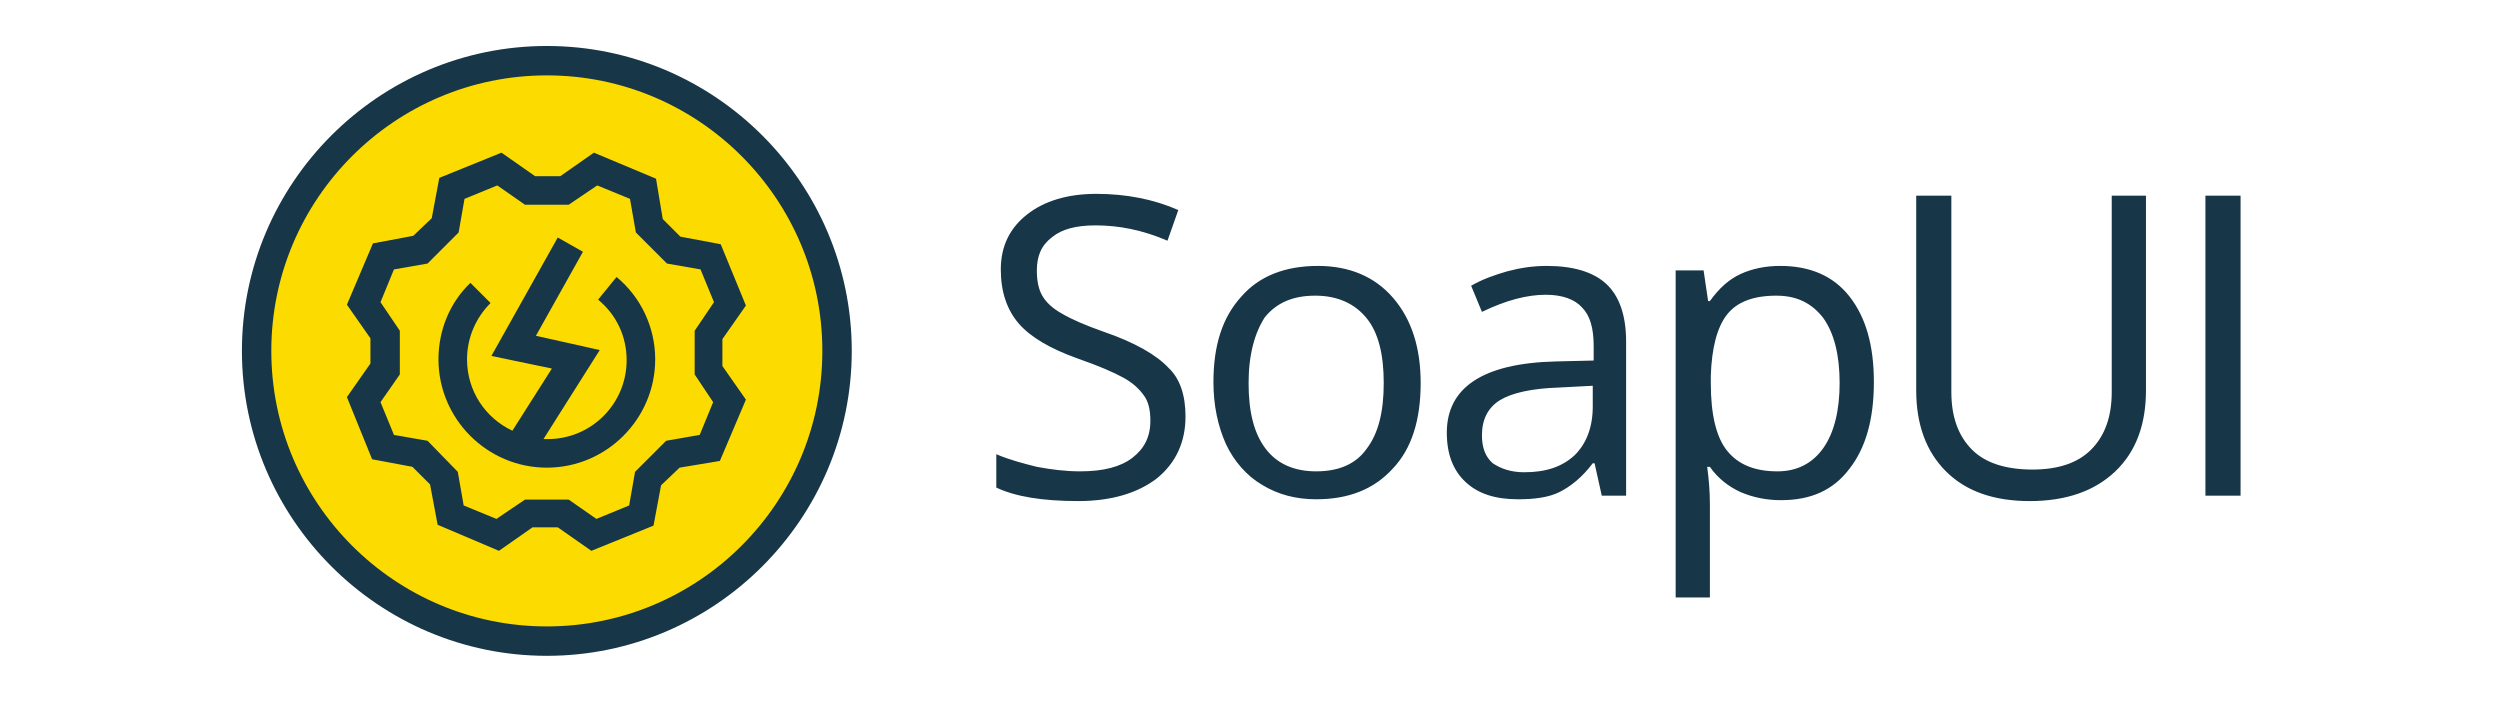
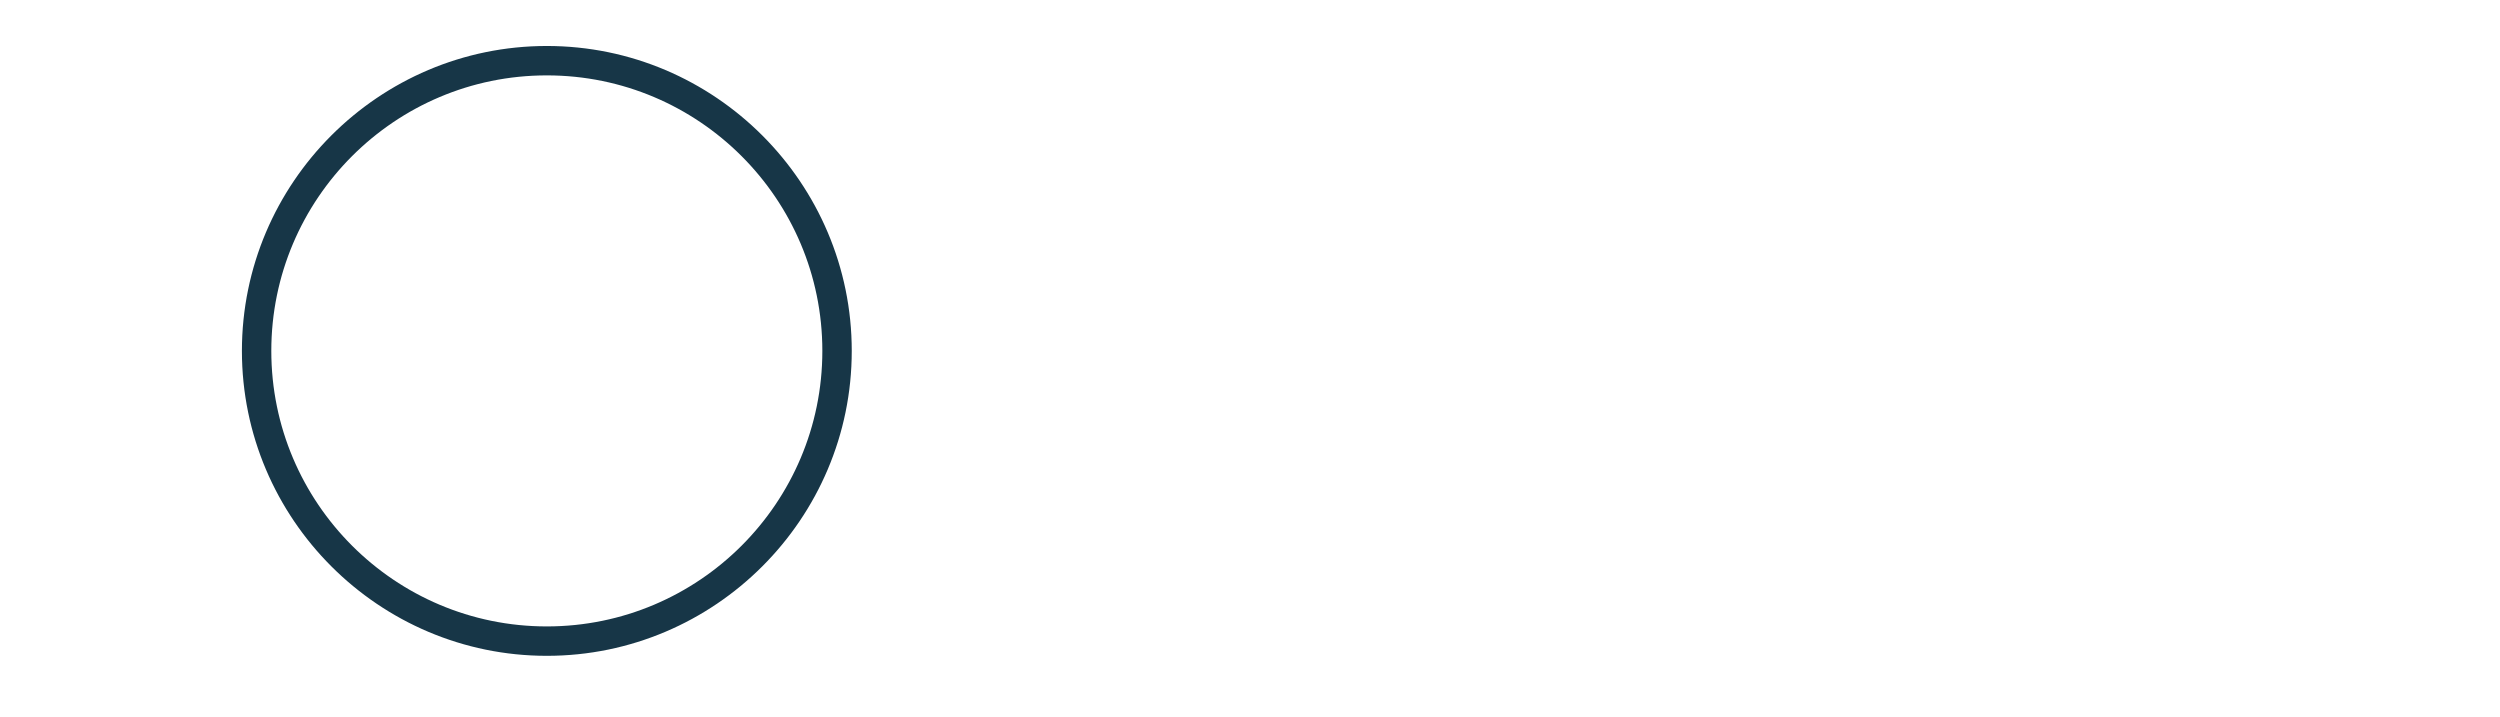
<svg xmlns="http://www.w3.org/2000/svg" xmlns:ns1="http://sodipodi.sourceforge.net/DTD/sodipodi-0.dtd" xmlns:ns2="http://www.inkscape.org/namespaces/inkscape" class="ml-3 ml-md-0" x="0px" y="0px" viewBox="0 0 300 86" style="enable-background:new 0 0 300 86;" xml:space="preserve" version="1.1" id="svg1" ns1:docname="soapui.svg" ns2:version="1.4 (e7c3feb1, 2024-10-09)">
  <defs id="defs1" />
  <ns1:namedview id="namedview1" pagecolor="#ffffff" bordercolor="#000000" borderopacity="0.25" ns2:showpageshadow="2" ns2:pageopacity="0.0" ns2:pagecheckerboard="0" ns2:deskcolor="#d1d1d1" ns2:zoom="2.5969212" ns2:cx="164.61801" ns2:cy="34.271351" ns2:window-width="1512" ns2:window-height="945" ns2:window-x="0" ns2:window-y="37" ns2:window-maximized="0" ns2:current-layer="svg1" />
  <style type="text/css" id="style1">
                        .icon-grp-color {
                            fill: #FCDC00;
                        }

                        .icon-grp-bg {
                            fill: #173647;
                        }

                        .logo-text {
                            fill: #173647;
                        }
                    </style>
  <g id="icon-grp" transform="matrix(1.008,0,0,1.008,27.013,4.409)">
-     <path id="fill" class="icon-grp-color" d="M 38.3,72 C 19.2,72 3.7,56.5 3.7,37.4 3.7,18.3 19.2,2.9 38.3,2.9 57.4,2.9 72.9,18.4 72.9,37.5 72.9,56.6 57.4,72 38.3,72 Z" />
    <path id="border" class="icon-grp-bg" d="m 38.3,4.6 c 18.1,0 32.8,14.7 32.8,32.8 0,18.1 -14.7,32.8 -32.8,32.8 C 20.2,70.2 5.5,55.5 5.5,37.4 5.5,19.3 20.2,4.6 38.3,4.6 m 0,-3.5 C 18.3,1.1 2,17.4 2,37.4 c 0,20 16.3,36.3 36.3,36.3 20,0 36.3,-16.3 36.3,-36.3 0,-20 -16.3,-36.3 -36.3,-36.3 z" />
-     <path id="icon" class="icon-grp-bg" d="m 59.2,36 2.8,-4 -3,-7.3 -4.8,-0.9 -2.1,-2.1 -0.8,-4.8 -7.4,-3.1 -4,2.8 h -3 l -4,-2.8 -7.4,3 -0.9,4.8 -2.2,2.1 -4.8,0.9 -3.1,7.3 2.8,4 v 3 l -2.8,4 3,7.4 4.8,0.9 2.1,2.1 0.9,4.8 7.3,3.1 4,-2.8 h 3 l 4,2.8 7.4,-3 0.9,-4.8 2.2,-2.1 4.8,-0.8 3.1,-7.3 -2.8,-4 z m -1.1,7.5 -1.6,3.9 -4,0.7 -3.7,3.7 -0.7,4 -3.9,1.6 -3.3,-2.3 h -5.2 l -3.4,2.3 -3.9,-1.6 -0.7,-4 -3.6,-3.7 -4,-0.7 -1.6,-3.9 2.3,-3.3 V 35 l -2.3,-3.4 1.6,-3.9 4,-0.7 3.7,-3.7 0.7,-4 3.9,-1.6 3.3,2.3 h 5.2 l 3.4,-2.3 3.9,1.6 0.7,4 3.7,3.7 4,0.7 1.6,3.9 -2.3,3.4 v 5.2 z m -6.9,-5.1 c 0,7.1 -5.8,12.9 -12.9,12.9 -7.1,0 -12.9,-5.8 -12.9,-12.9 0,-3.4 1.3,-6.7 3.8,-9.1 l 2.4,2.4 c -1.8,1.8 -2.8,4.2 -2.8,6.7 0,3.8 2.2,7 5.4,8.5 l 4.7,-7.4 -7.2,-1.5 7.9,-14.1 3,1.7 -5.6,10 7.6,1.7 -6.7,10.6 c 0.2,0 0.3,0 0.5,0 5.2,0 9.4,-4.2 9.4,-9.4 0,-2.8 -1.2,-5.4 -3.4,-7.2 l 2.2,-2.7 c 2.9,2.4 4.6,6 4.6,9.8 z" />
  </g>
-   <path id="soupui" class="logo-text" d="m 142.261,49.966 c 0,3.135 -1.189,5.622 -3.46,7.46 -2.27,1.73 -5.406,2.703 -9.406,2.703 -4.325,0 -7.568,-0.541 -9.839,-1.622 V 54.507 c 1.514,0.649 3.135,1.081 4.865,1.514 1.73,0.324 3.46,0.541 5.19,0.541 2.811,0 4.865,-0.541 6.271,-1.622 1.406,-1.081 2.162,-2.487 2.162,-4.433 0,-1.297 -0.216,-2.27 -0.757,-3.027 -0.541,-0.757 -1.297,-1.514 -2.487,-2.162 -1.189,-0.649 -2.919,-1.406 -5.406,-2.27 -3.352,-1.189 -5.73,-2.595 -7.136,-4.217 -1.406,-1.622 -2.162,-3.784 -2.162,-6.487 0,-2.811 1.081,-4.973 3.135,-6.595 2.054,-1.622 4.865,-2.487 8.325,-2.487 3.568,0 6.92,0.649 9.839,1.946 l -1.297,3.676 c -3.027,-1.297 -5.838,-1.838 -8.649,-1.838 -2.27,0 -4,0.432 -5.19,1.406 -1.297,0.973 -1.838,2.27 -1.838,4 0,1.297 0.216,2.27 0.649,3.027 0.432,0.757 1.189,1.514 2.379,2.162 1.081,0.649 2.811,1.406 4.973,2.162 3.784,1.297 6.379,2.811 7.784,4.325 1.406,1.297 2.054,3.352 2.054,5.838 z m 28.219,-4 c 0,4.433 -1.081,7.893 -3.352,10.271 -2.27,2.487 -5.298,3.676 -9.19,3.676 -2.379,0 -4.541,-0.541 -6.487,-1.73 -1.838,-1.081 -3.352,-2.811 -4.325,-4.865 -0.973,-2.162 -1.514,-4.649 -1.514,-7.46 0,-4.433 1.081,-7.784 3.352,-10.271 2.162,-2.487 5.298,-3.676 9.19,-3.676 3.784,0 6.811,1.297 8.974,3.784 2.27,2.595 3.352,6.055 3.352,10.271 z m -20.65,0 c 0,3.46 0.649,6.055 2.054,7.893 1.406,1.838 3.46,2.703 6.055,2.703 2.703,0 4.757,-0.865 6.055,-2.703 1.406,-1.838 2.054,-4.433 2.054,-7.893 0,-3.46 -0.649,-6.055 -2.054,-7.784 -1.406,-1.73 -3.46,-2.703 -6.163,-2.703 -2.703,0 -4.649,0.865 -6.055,2.595 -1.189,1.838 -1.946,4.433 -1.946,7.893 z m 42.382,13.515 -0.865,-3.892 h -0.216 c -1.297,1.73 -2.703,2.811 -4,3.46 -1.297,0.649 -3.027,0.865 -4.973,0.865 -2.703,0 -4.757,-0.649 -6.271,-2.054 -1.514,-1.406 -2.27,-3.352 -2.27,-5.946 0,-5.406 4.325,-8.325 13.082,-8.541 l 4.541,-0.108 v -1.73 c 0,-2.162 -0.432,-3.676 -1.406,-4.649 -0.865,-0.973 -2.379,-1.514 -4.325,-1.514 -2.27,0 -4.757,0.649 -7.676,2.054 l -1.297,-3.135 c 1.297,-0.757 2.811,-1.297 4.325,-1.73 1.622,-0.432 3.135,-0.649 4.757,-0.649 3.244,0 5.622,0.757 7.136,2.162 1.514,1.406 2.379,3.676 2.379,6.92 v 18.488 z m -9.298,-2.811 c 2.595,0 4.541,-0.649 6.055,-2.054 1.406,-1.406 2.162,-3.352 2.162,-5.838 v -2.487 l -4.108,0.216 c -3.244,0.108 -5.622,0.649 -7.028,1.514 -1.406,0.865 -2.162,2.27 -2.162,4.217 0,1.514 0.432,2.595 1.297,3.352 0.973,0.649 2.162,1.081 3.784,1.081 z m 30.814,3.352 c -1.73,0 -3.352,-0.324 -4.865,-0.973 -1.406,-0.649 -2.703,-1.622 -3.676,-3.027 h -0.324 c 0.216,1.622 0.324,3.027 0.324,4.541 v 11.136 h -4.108 V 32.451 h 3.352 l 0.541,3.676 h 0.216 c 1.081,-1.514 2.27,-2.595 3.676,-3.244 1.406,-0.649 3.027,-0.973 4.757,-0.973 3.568,0 6.379,1.189 8.325,3.676 1.946,2.487 2.919,5.838 2.919,10.271 0,4.433 -0.973,7.893 -2.919,10.379 -1.946,2.595 -4.649,3.784 -8.217,3.784 z m -0.541,-24.543 c -2.811,0 -4.757,0.757 -5.946,2.27 -1.189,1.514 -1.838,4 -1.946,7.352 v 0.865 c 0,3.784 0.649,6.487 1.946,8.109 1.297,1.622 3.244,2.487 6.055,2.487 2.379,0 4.217,-0.973 5.514,-2.811 1.297,-1.838 1.946,-4.541 1.946,-7.784 0,-3.352 -0.649,-5.946 -1.946,-7.784 -1.406,-1.838 -3.244,-2.703 -5.622,-2.703 z m 44.328,-12.001 v 23.353 c 0,4.108 -1.189,7.352 -3.676,9.731 -2.487,2.379 -5.946,3.568 -10.271,3.568 -4.325,0 -7.676,-1.189 -10.055,-3.568 -2.379,-2.379 -3.568,-5.622 -3.568,-9.731 V 23.477 h 4.217 v 23.57 c 0,3.027 0.865,5.298 2.487,6.92 1.622,1.622 4.108,2.379 7.244,2.379 3.027,0 5.406,-0.757 7.028,-2.379 1.622,-1.622 2.487,-3.892 2.487,-6.92 V 23.477 Z m 7.136,36.003 v -36.003 h 4.217 v 36.003 z" style="stroke-width:1.081" />
</svg>